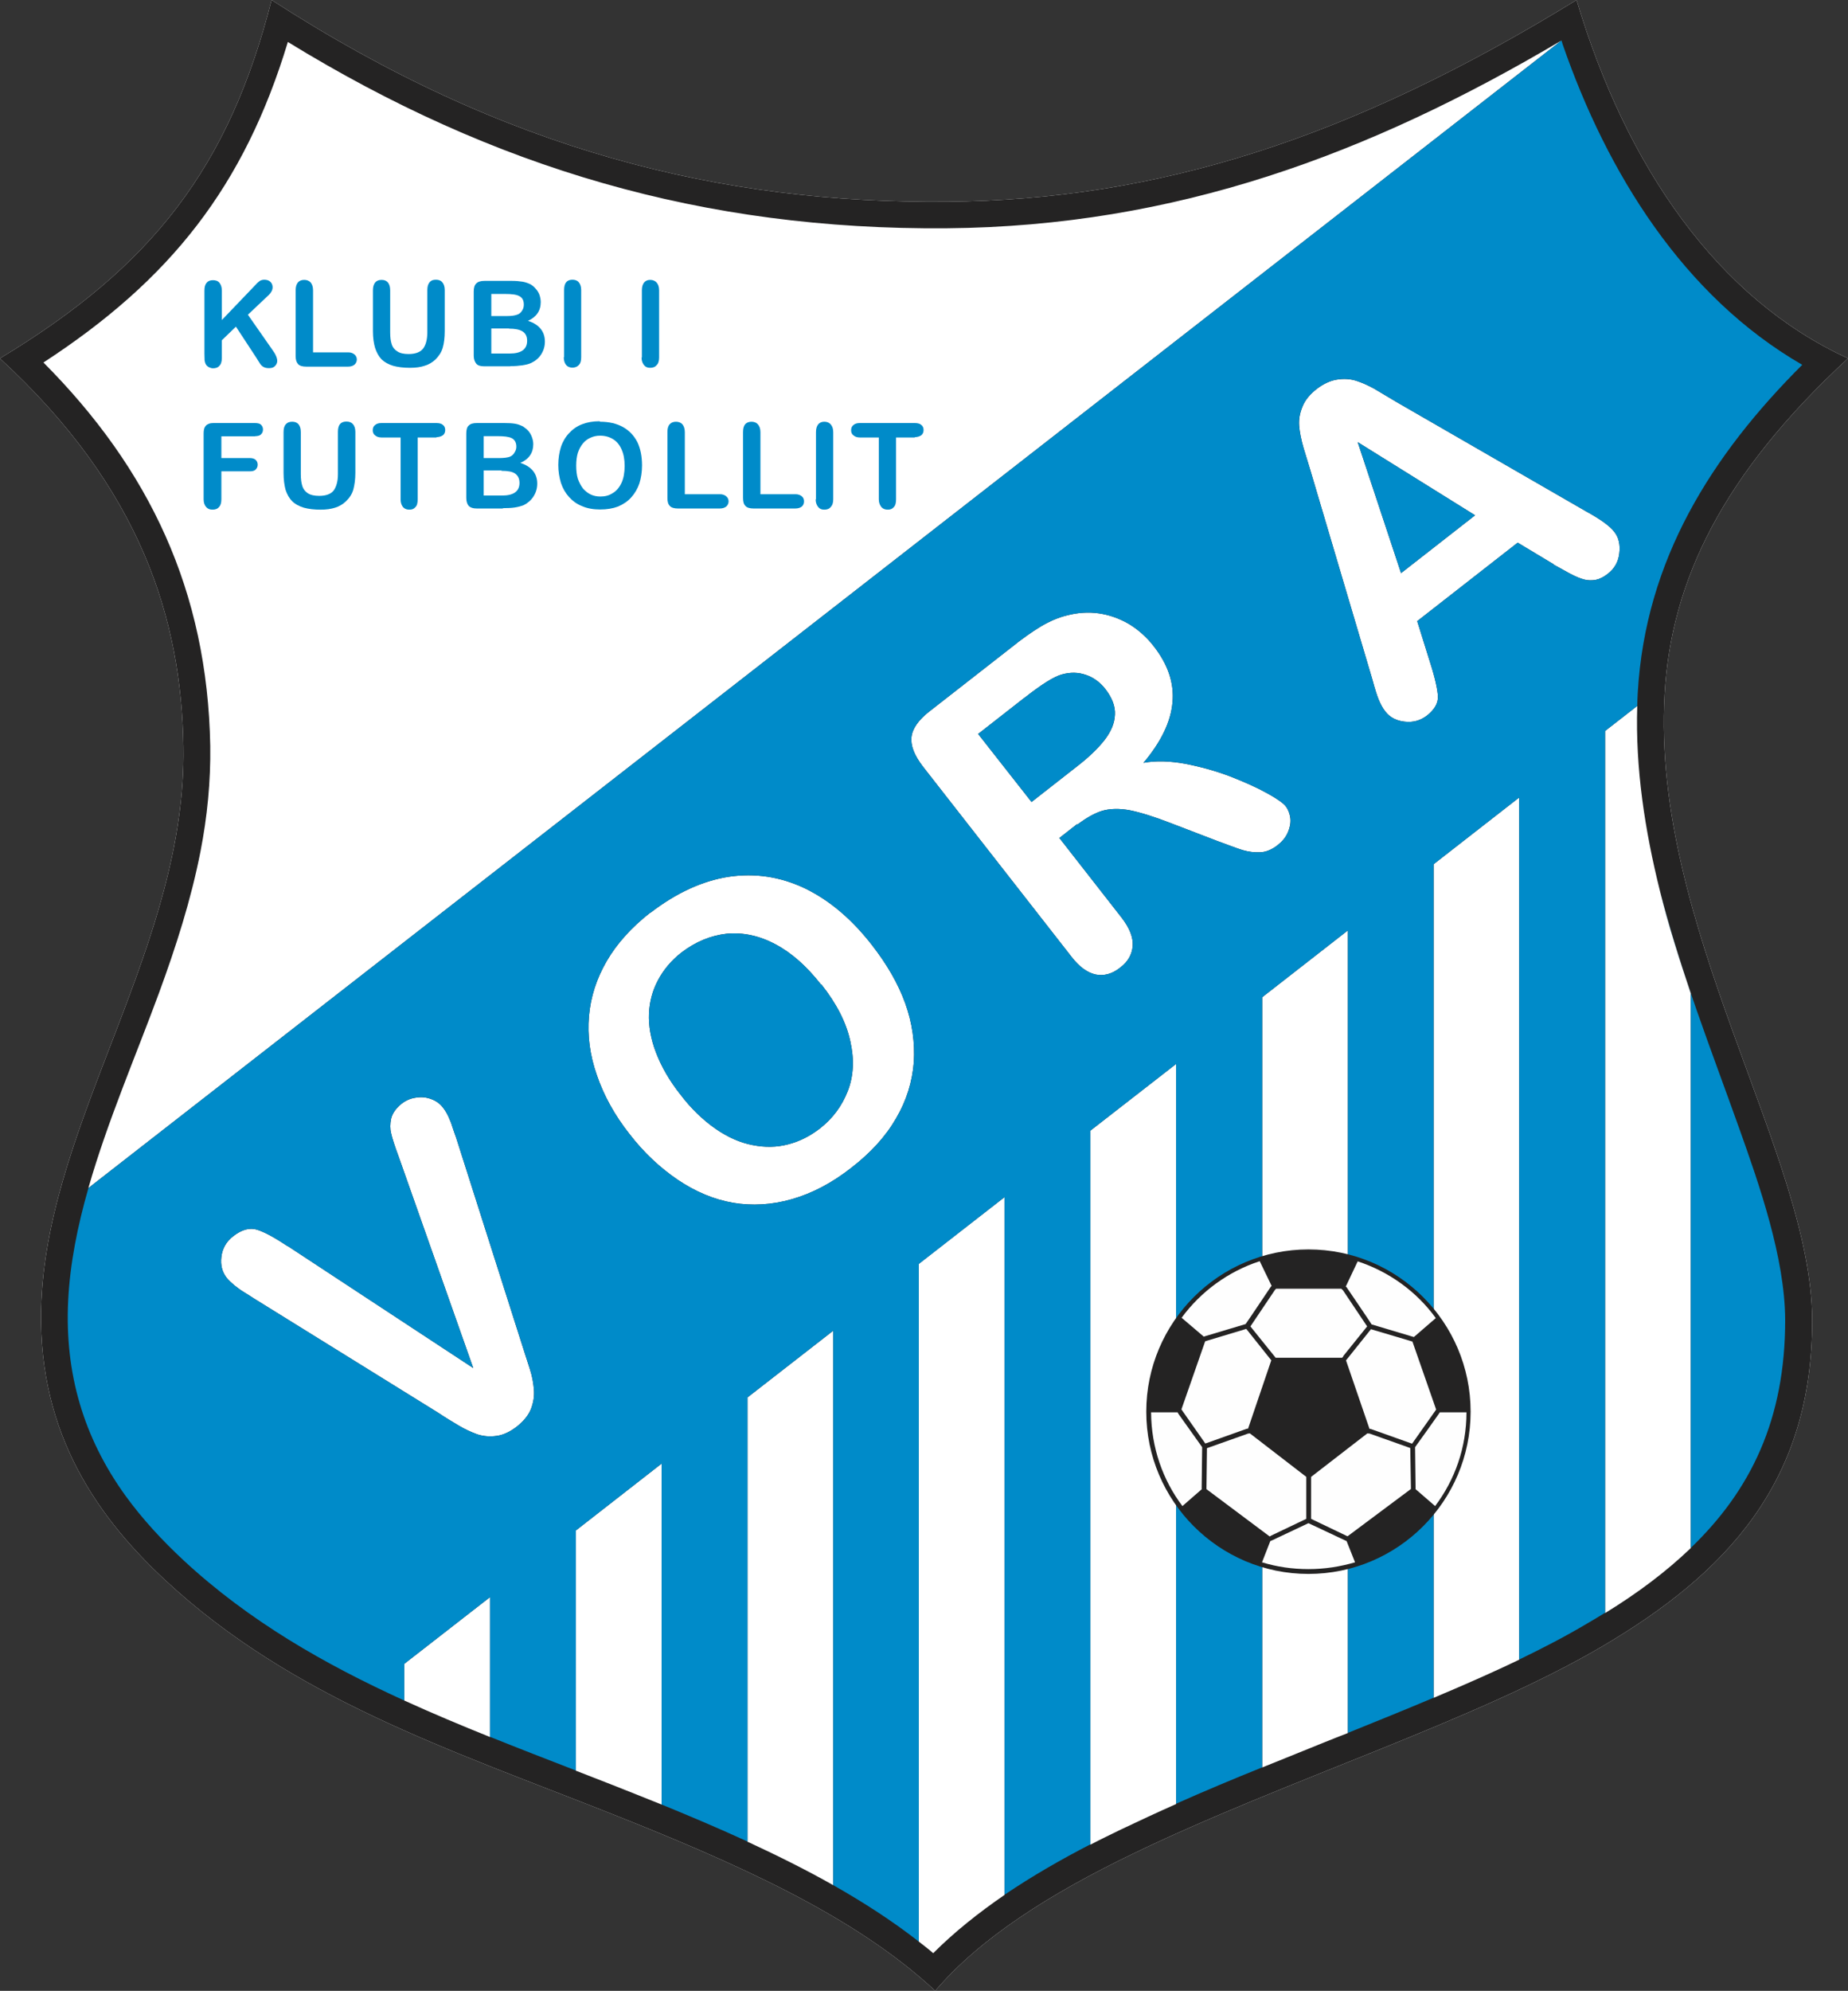
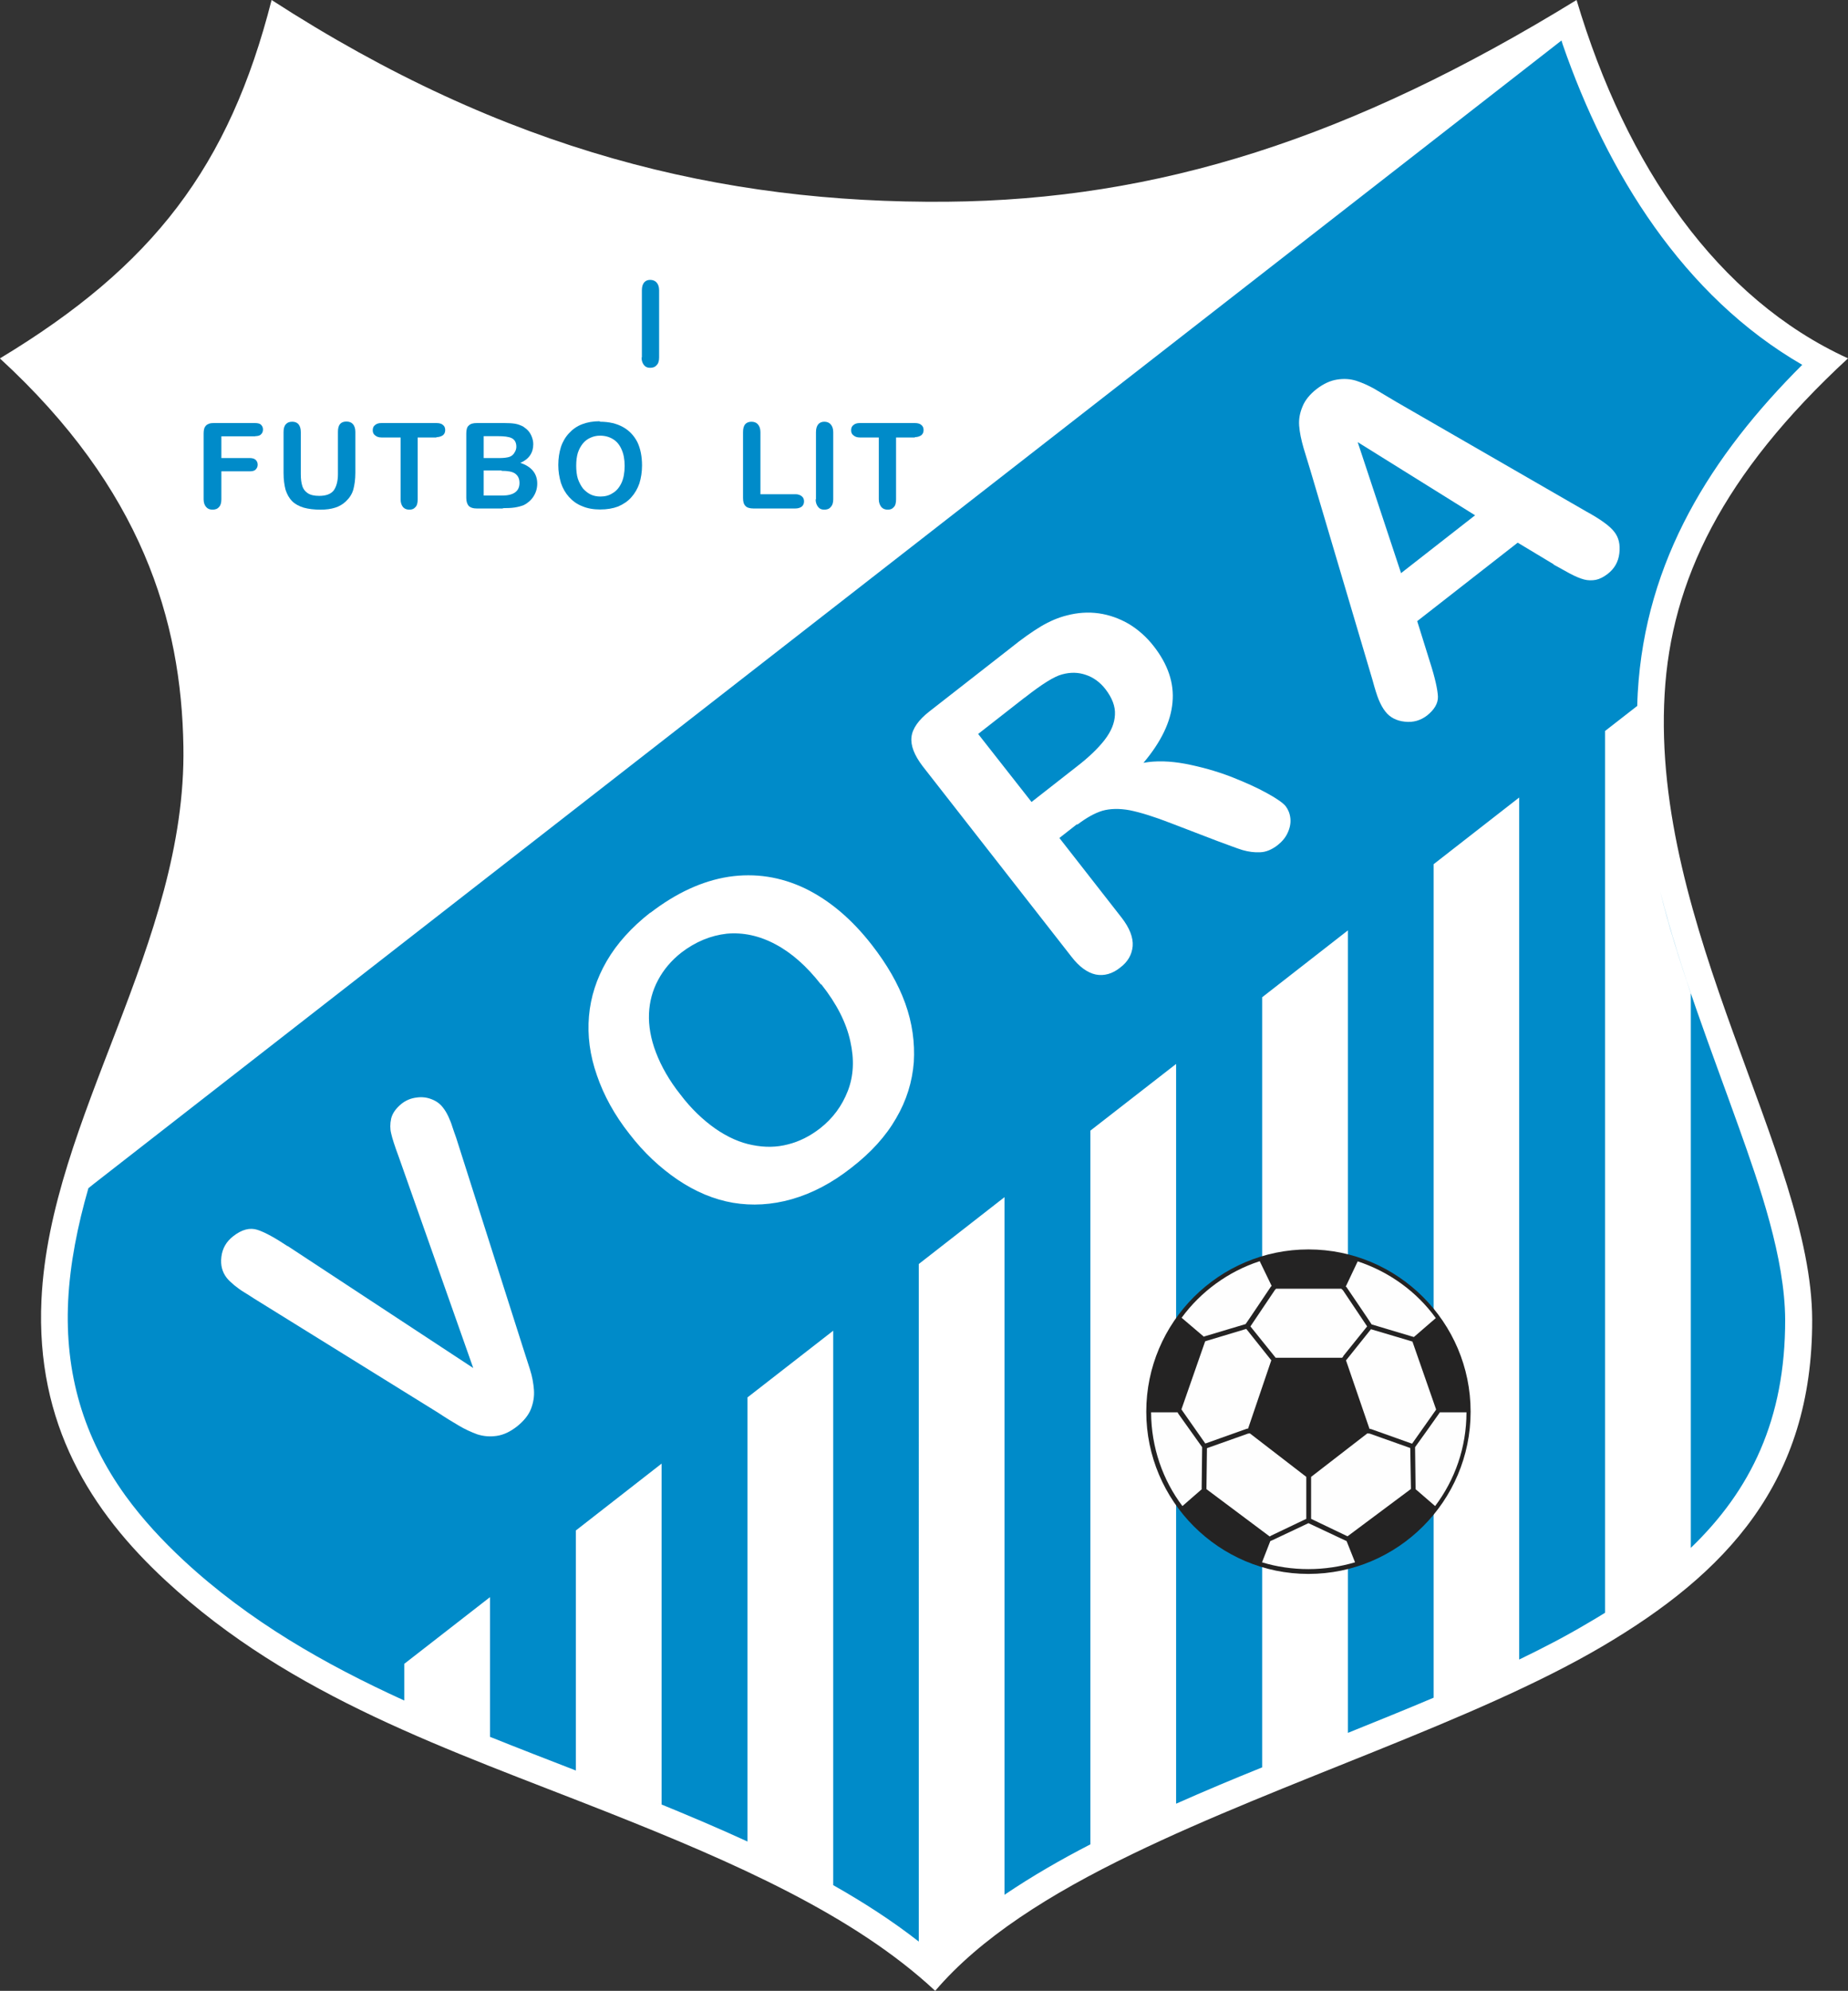
<svg xmlns="http://www.w3.org/2000/svg" version="1.1" id="Layer_1" x="0px" y="0px" width="275px" height="296.097px" viewBox="20.46 22.03 275 296.097" enable-background="new 20.46 22.03 275 296.097" xml:space="preserve">
  <rect x="20.46" y="22.03" width="275" height="296.097" fill="#333333" stroke="none" />
  <g>
    <path fill-rule="evenodd" clip-rule="evenodd" fill="#FFFFFF" d="M20.46,75.327c22.8-13.744,34.101-28.524,40.417-53.297   c34.866,22.553,67.091,30.276,100.451,30.004c31.362-0.271,60.083-9.327,93.74-30.004c7.377,24.773,20.998,44.439,40.392,53.297   c-18.679,17.248-26.328,33.089-27.29,49.966c-1.998,34.594,21.888,68.621,21.96,92.999c0.075,24.182-12.805,37.777-31.337,48.658   c-18.827,11.055-47.226,19.888-69.854,30.844c-12.263,5.922-22.602,12.46-29.313,20.332   c-12.091-11.277-29.881-19.098-48.905-26.624c-23.466-9.277-46.857-17.002-65.586-34.372   c-11.178-10.338-19.369-23.317-18.506-41.773c1.283-27.117,21.615-52.953,21.122-82.291c-0.297-18.753-6.169-38.32-27.291-57.715   V75.327z" />
-     <path fill-rule="evenodd" clip-rule="evenodd" fill="#242323" d="M20.46,75.327c22.8-13.744,34.101-28.524,40.417-53.297   c34.866,22.553,67.091,30.276,100.451,30.004c31.362-0.271,60.083-9.327,93.74-30.004c7.377,24.773,20.998,44.439,40.392,53.297   c-18.679,17.248-26.328,33.089-27.29,49.966c-1.998,34.594,21.888,68.621,21.96,92.999c0.075,24.182-12.805,37.777-31.337,48.658   c-18.827,11.055-47.226,19.888-69.854,30.844c-12.263,5.922-22.602,12.46-29.313,20.332   c-12.091-11.277-29.881-19.098-48.905-26.624c-23.466-9.277-46.857-17.002-65.586-34.372   c-11.178-10.338-19.369-23.317-18.506-41.773c1.283-27.117,21.615-52.953,21.122-82.291c-0.297-18.753-6.169-38.32-27.291-57.715   V75.327z M233.798,274.55c1.012-0.418,1.974-0.863,3.011-1.282c3.258-1.407,6.539-2.862,9.722-4.393V140.641l-12.732,9.919v124.015   V274.55z M208.261,284.915c1.8-0.716,3.576-1.455,5.379-2.171c2.443-0.988,4.91-2,7.402-2.962V160.406l-12.758,9.944v114.564   H208.261z M182.721,296.388c1.507-0.79,3.011-1.506,4.467-2.22c2.764-1.31,5.503-2.592,8.291-3.825V180.269l-12.758,9.919v106.25   V296.388z M157.183,310.799c0.716,0.565,1.481,1.134,2.147,1.727c3.157-3.158,6.76-6.021,10.609-8.662V200.083l-12.757,9.919   V310.799L157.183,310.799z M131.695,295.945c4.317,1.998,8.611,4.119,12.757,6.464v-82.464l-12.757,9.921v66.103V295.945z    M106.157,285.383c2.022,0.789,4.021,1.58,6.069,2.368c2.171,0.864,4.417,1.753,6.687,2.666v-50.706l-12.756,9.942V285.383z    M80.618,274.947c4.22,1.924,8.464,3.701,12.757,5.428v-20.801l-12.757,9.919v5.503V274.947z M259.312,261.942   c4.837-2.962,9.104-6.168,12.757-9.672v-82.488c-1.679-5.009-3.306-10.092-4.589-15.224c-2.246-9.006-3.678-18.284-3.38-27.537   l-4.788,3.726v131.245V261.942z M63.247,207.337l27.636,18.16l-11.079-31.386c-0.616-1.654-0.986-2.813-1.135-3.504   c-0.173-0.667-0.173-1.432,0-2.221c0.197-0.79,0.716-1.53,1.579-2.222c0.642-0.493,1.357-0.789,2.146-0.888   c0.79-0.124,1.555-0.05,2.295,0.246c0.716,0.272,1.283,0.692,1.703,1.259c0.296,0.37,0.542,0.79,0.789,1.309   c0.223,0.493,0.444,1.012,0.593,1.528c0.197,0.544,0.345,1.062,0.567,1.629l9.895,31.066c0.37,1.16,0.74,2.294,1.086,3.38   c0.345,1.062,0.518,2.099,0.592,3.035c0.074,0.962-0.074,1.9-0.444,2.863c-0.37,0.937-1.086,1.8-2.072,2.591   c-1.012,0.789-1.999,1.258-3.011,1.406c-1.012,0.147-1.949,0.072-2.887-0.223c-0.938-0.346-1.875-0.766-2.813-1.333   c-0.963-0.566-1.975-1.184-3.011-1.876L58.262,215.16c-0.493-0.321-0.987-0.643-1.48-0.938s-0.962-0.642-1.456-1.036   c-0.493-0.42-0.863-0.765-1.135-1.109c-0.666-0.864-0.938-1.876-0.789-3.11c0.147-1.233,0.716-2.27,1.776-3.084   c1.259-0.987,2.467-1.309,3.603-0.938c1.135,0.371,2.64,1.209,4.54,2.469L63.247,207.337z M117.21,157.814   c3.85-2.96,7.723-4.762,11.671-5.378c3.948-0.593,7.748,0,11.375,1.727c3.652,1.777,6.959,4.565,9.969,8.439   c2.221,2.862,3.874,5.699,4.936,8.636c1.061,2.937,1.455,5.872,1.282,8.76c-0.222,2.912-1.086,5.724-2.64,8.364   c-1.53,2.666-3.751,5.107-6.662,7.354c-2.888,2.27-5.823,3.8-8.834,4.663c-3.01,0.863-5.946,1.012-8.76,0.542   c-2.862-0.493-5.601-1.652-8.241-3.429c-2.615-1.776-5.033-4.022-7.18-6.811c-2.221-2.813-3.825-5.748-4.837-8.71   c-1.061-3.01-1.431-5.947-1.184-8.809c0.246-2.863,1.135-5.601,2.64-8.192c1.505-2.591,3.677-5.009,6.515-7.23L117.21,157.814z    M142.625,168.449c-2.098-2.689-4.343-4.688-6.761-5.971c-2.394-1.283-4.836-1.801-7.255-1.58   c-2.418,0.272-4.663,1.209-6.761,2.813c-1.505,1.185-2.64,2.542-3.454,4.071c-0.839,1.555-1.283,3.232-1.357,5.008   c-0.074,1.753,0.247,3.728,1.036,5.774c0.79,2.072,1.999,4.195,3.627,6.242c1.604,2.122,3.381,3.8,5.207,5.084   c1.851,1.283,3.701,2.098,5.527,2.443c1.851,0.37,3.577,0.345,5.28-0.099c1.678-0.42,3.257-1.209,4.762-2.37   c1.925-1.505,3.282-3.354,4.146-5.577c0.863-2.22,0.987-4.663,0.37-7.402c-0.592-2.738-2.023-5.576-4.317-8.462L142.625,168.449z    M180.724,144.614l-2.617,2.048l9.254,11.844c1.186,1.53,1.751,2.96,1.652,4.244c-0.122,1.283-0.716,2.32-1.85,3.183   c-1.159,0.938-2.417,1.283-3.651,1.037c-1.234-0.271-2.443-1.135-3.603-2.64l-22.158-28.352c-1.234-1.628-1.802-3.06-1.653-4.342   c0.147-1.259,1.061-2.542,2.64-3.776l12.141-9.475c1.652-1.333,3.158-2.394,4.466-3.183c1.333-0.79,2.615-1.333,3.924-1.653   c1.528-0.395,3.108-0.518,4.688-0.296c1.579,0.222,3.084,0.765,4.492,1.579c1.38,0.839,2.614,1.924,3.676,3.282   c2.146,2.739,3.084,5.527,2.813,8.389c-0.248,2.862-1.679,5.848-4.318,8.982c1.875-0.346,3.947-0.272,6.243,0.148   c2.27,0.444,4.515,1.061,6.661,1.875c2.146,0.839,3.973,1.653,5.478,2.493c1.506,0.814,2.443,1.505,2.788,1.949   c0.371,0.494,0.594,1.086,0.692,1.802c0.072,0.715-0.099,1.431-0.396,2.122c-0.319,0.716-0.814,1.308-1.528,1.875   c-0.84,0.642-1.704,1.012-2.567,1.037c-0.863,0.049-1.751-0.074-2.615-0.321c-0.889-0.271-2.146-0.765-3.775-1.357l-6.884-2.64   c-2.467-0.962-4.541-1.604-6.119-1.925c-1.579-0.296-2.987-0.247-4.098,0.074c-1.134,0.345-2.368,1.037-3.701,2.048   L180.724,144.614z M172.901,125.812l-6.884,5.379l7.945,10.117l6.687-5.231c1.802-1.382,3.208-2.739,4.17-3.972   c0.988-1.283,1.505-2.517,1.555-3.776c0.074-1.233-0.419-2.517-1.43-3.824c-0.791-1.012-1.777-1.728-2.888-2.097   c-1.136-0.395-2.295-0.419-3.553-0.074c-1.159,0.296-3.011,1.456-5.553,3.455L172.901,125.812z M251.687,105.973l-5.379-3.232   l-14.953,11.671l1.901,6.094c0.765,2.369,1.134,4.096,1.183,5.133c0.026,1.012-0.542,1.949-1.627,2.813   c-0.938,0.715-2.022,1.061-3.307,0.913c-1.234-0.124-2.22-0.642-2.887-1.505c-0.395-0.493-0.716-1.11-0.987-1.751   c-0.271-0.667-0.568-1.604-0.913-2.887l-9.277-31.288c-0.271-0.888-0.592-1.949-0.986-3.232c-0.371-1.283-0.594-2.369-0.667-3.355   c-0.074-0.962,0.099-1.9,0.493-2.838c0.371-0.938,1.087-1.826,2.098-2.615c1.062-0.814,2.073-1.258,3.035-1.407   c1.035-0.172,1.974-0.099,2.861,0.173c0.913,0.296,1.776,0.691,2.641,1.16c0.863,0.494,1.95,1.185,3.355,1.999l28.204,16.261   c2.171,1.185,3.553,2.196,4.194,3.035c0.691,0.863,0.913,1.924,0.765,3.208c-0.147,1.259-0.716,2.27-1.728,3.06   c-0.617,0.469-1.183,0.765-1.776,0.888c-0.567,0.099-1.159,0.099-1.728-0.049c-0.567-0.148-1.308-0.444-2.22-0.938   c-0.913-0.494-1.702-0.938-2.369-1.308H251.687z M228.938,107.281l11.028-8.612l-17.469-10.882l6.44,19.444V107.281z    M252.823,28.05c-28.647,16.952-57.468,27.636-91.469,27.932c-36.248,0.296-67.486-8.957-98.058-27.709   c-6.515,21.517-17.494,35.383-36.371,47.672c15.768,15.841,24.403,33.977,24.823,57.023c0.074,5.256-0.444,10.536-1.456,15.718   c-1.406,7.18-3.652,14.163-6.169,21.022c-3.404,9.253-7.674,19.097-10.511,29.018L252.823,28.05z" />
    <path fill-rule="evenodd" clip-rule="evenodd" fill="#008BC9" d="M33.613,198.75c-1.604,5.576-2.739,11.202-3.011,16.755   c-0.519,10.759,2.271,20.307,8.537,28.992c2.542,3.504,5.503,6.687,8.661,9.623c9.746,9.031,20.998,15.447,32.817,20.827v-5.454   l12.757-9.919v20.775c4.244,1.704,8.513,3.356,12.782,5.009v-35.704l12.756-9.942v50.706l-0.839-0.347   c4.467,1.826,9.056,3.75,13.621,5.849v-66.054l12.757-9.921v82.464c4.49,2.542,8.784,5.305,12.731,8.391V210.027l12.757-9.944   V303.84c4.121-2.788,8.465-5.281,12.781-7.501V190.188l12.758-9.919v110.024c4.22-1.875,8.513-3.678,12.806-5.403V170.35   l12.758-9.944v119.352c4.269-1.727,8.513-3.431,12.756-5.23V150.561l12.732-9.919v128.21c3.479-1.678,6.909-3.454,10.19-5.404   c0.89-0.517,1.753-1.035,2.591-1.554V130.747l4.788-3.726c0-0.642,0.049-1.308,0.073-1.95c1.136-19.789,10.98-35.309,24.477-48.782   c-17.691-10.215-29.042-28.573-35.653-47.671c-0.025-0.123-0.149-0.469-0.174-0.567l-0.913,0.715L34.476,198.059L33.613,198.75z    M157.875,311.316c0.444,0.37,0.889,0.716,1.332,1.086C158.763,312.032,158.319,311.686,157.875,311.316L157.875,311.316z    M272.069,252.245c8.908-8.563,14.065-19.098,14.041-33.952c-0.051-9.179-3.802-19.938-6.86-28.499   c-4.17-11.695-8.709-23.195-11.746-35.211c1.26,5.133,2.887,10.216,4.565,15.2V252.245z M63.247,207.337l27.636,18.16   l-11.079-31.386c-0.616-1.654-0.986-2.813-1.135-3.504c-0.173-0.667-0.173-1.432,0-2.221c0.197-0.79,0.716-1.53,1.579-2.222   c0.642-0.493,1.357-0.789,2.146-0.888c0.79-0.124,1.555-0.05,2.295,0.246c0.716,0.272,1.283,0.692,1.703,1.259   c0.296,0.37,0.542,0.79,0.789,1.309c0.223,0.493,0.444,1.012,0.593,1.528c0.197,0.544,0.345,1.062,0.567,1.629l9.895,31.066   c0.37,1.16,0.74,2.294,1.086,3.38c0.345,1.062,0.518,2.099,0.592,3.035c0.074,0.962-0.074,1.9-0.444,2.863   c-0.37,0.937-1.086,1.8-2.072,2.591c-1.012,0.789-1.999,1.258-3.011,1.406c-1.012,0.147-1.949,0.072-2.887-0.223   c-0.938-0.346-1.875-0.766-2.813-1.333c-0.963-0.566-1.975-1.184-3.011-1.876L58.262,215.16c-0.493-0.321-0.987-0.643-1.48-0.938   s-0.962-0.642-1.456-1.036c-0.493-0.42-0.863-0.765-1.135-1.109c-0.666-0.864-0.938-1.876-0.789-3.11   c0.147-1.233,0.716-2.27,1.776-3.084c1.259-0.987,2.467-1.309,3.603-0.938c1.135,0.371,2.64,1.209,4.54,2.469L63.247,207.337z    M117.21,157.814c3.85-2.96,7.723-4.762,11.671-5.378c3.948-0.593,7.748,0,11.375,1.727c3.652,1.777,6.959,4.565,9.969,8.439   c2.221,2.862,3.874,5.699,4.936,8.636c1.061,2.937,1.455,5.872,1.282,8.76c-0.222,2.912-1.086,5.724-2.64,8.364   c-1.53,2.666-3.751,5.107-6.662,7.354c-2.888,2.27-5.823,3.8-8.834,4.663c-3.01,0.863-5.946,1.012-8.76,0.542   c-2.862-0.493-5.601-1.652-8.241-3.429c-2.615-1.776-5.033-4.022-7.18-6.811c-2.221-2.813-3.825-5.748-4.837-8.71   c-1.061-3.01-1.431-5.947-1.184-8.809c0.246-2.863,1.135-5.601,2.64-8.192c1.505-2.591,3.677-5.009,6.515-7.23L117.21,157.814z    M142.625,168.449c-2.098-2.689-4.343-4.688-6.761-5.971c-2.394-1.283-4.836-1.801-7.255-1.58   c-2.418,0.272-4.663,1.209-6.761,2.813c-1.505,1.185-2.64,2.542-3.454,4.071c-0.839,1.555-1.283,3.232-1.357,5.008   c-0.074,1.753,0.247,3.728,1.036,5.774c0.79,2.072,1.999,4.195,3.627,6.242c1.604,2.122,3.381,3.8,5.207,5.084   c1.851,1.283,3.701,2.098,5.527,2.443c1.851,0.37,3.577,0.345,5.28-0.099c1.678-0.42,3.257-1.209,4.762-2.37   c1.925-1.505,3.282-3.354,4.146-5.577c0.863-2.22,0.987-4.663,0.37-7.402c-0.592-2.738-2.023-5.576-4.317-8.462L142.625,168.449z    M180.724,144.614l-2.617,2.048l9.254,11.844c1.186,1.53,1.751,2.96,1.652,4.244c-0.122,1.283-0.716,2.32-1.85,3.183   c-1.159,0.938-2.417,1.283-3.651,1.037c-1.234-0.271-2.443-1.135-3.603-2.64l-22.158-28.352c-1.234-1.628-1.802-3.06-1.653-4.342   c0.147-1.259,1.061-2.542,2.64-3.776l12.141-9.475c1.652-1.333,3.158-2.394,4.466-3.183c1.333-0.79,2.615-1.333,3.924-1.653   c1.528-0.395,3.108-0.518,4.688-0.296c1.579,0.222,3.084,0.765,4.492,1.579c1.38,0.839,2.614,1.924,3.676,3.282   c2.146,2.739,3.084,5.527,2.813,8.389c-0.248,2.862-1.679,5.848-4.318,8.982c1.875-0.346,3.947-0.272,6.243,0.148   c2.27,0.444,4.515,1.061,6.661,1.875c2.146,0.839,3.973,1.653,5.478,2.493c1.506,0.814,2.443,1.505,2.788,1.949   c0.371,0.494,0.617,1.086,0.692,1.802c0.072,0.715-0.075,1.431-0.396,2.122c-0.319,0.716-0.814,1.308-1.528,1.875   c-0.84,0.642-1.704,1.012-2.567,1.037c-0.863,0.049-1.751-0.074-2.615-0.321c-0.889-0.271-2.146-0.765-3.775-1.357l-6.884-2.64   c-2.467-0.962-4.541-1.604-6.119-1.925c-1.579-0.296-2.987-0.247-4.098,0.074c-1.134,0.345-2.368,1.037-3.701,2.048   L180.724,144.614z M172.901,125.812l-6.884,5.379l7.945,10.117l6.687-5.231c1.802-1.382,3.208-2.739,4.17-3.972   c0.988-1.283,1.505-2.517,1.555-3.776c0.074-1.233-0.419-2.517-1.43-3.824c-0.791-1.012-1.777-1.728-2.888-2.097   c-1.136-0.395-2.295-0.419-3.553-0.074c-1.159,0.296-3.011,1.456-5.553,3.455L172.901,125.812z M251.687,105.973l-5.379-3.232   l-14.953,11.671l1.901,6.094c0.765,2.369,1.134,4.096,1.183,5.133c0.026,1.012-0.542,1.949-1.627,2.813   c-0.938,0.715-2.022,1.061-3.307,0.913c-1.234-0.124-2.22-0.642-2.887-1.505c-0.395-0.493-0.716-1.11-0.987-1.751   c-0.271-0.667-0.568-1.604-0.913-2.887l-9.277-31.288c-0.271-0.888-0.592-1.949-0.986-3.232c-0.371-1.283-0.594-2.369-0.667-3.355   c-0.074-0.962,0.099-1.9,0.493-2.838c0.371-0.938,1.087-1.826,2.098-2.615c1.062-0.814,2.073-1.258,3.035-1.407   c1.035-0.172,1.974-0.099,2.861,0.173c0.913,0.296,1.776,0.691,2.641,1.16c0.863,0.494,1.95,1.185,3.355,1.999l28.204,16.261   c2.171,1.185,3.553,2.196,4.194,3.035c0.691,0.863,0.913,1.924,0.765,3.208c-0.147,1.259-0.716,2.27-1.728,3.06   c-0.617,0.469-1.183,0.765-1.776,0.888c-0.567,0.099-1.159,0.099-1.728-0.049c-0.567-0.148-1.308-0.444-2.22-0.938   c-0.913-0.494-1.702-0.938-2.369-1.308H251.687z M228.938,107.281l11.028-8.612l-17.469-10.882l6.44,19.444V107.281z" />
-     <path fill="#008BC9" d="M53.475,65.21v4.417l5.034-5.256c0.222-0.271,0.469-0.444,0.617-0.568c0.173-0.099,0.395-0.172,0.666-0.172   c0.37,0,0.69,0.099,0.913,0.321c0.222,0.222,0.32,0.494,0.32,0.79c0,0.395-0.173,0.765-0.543,1.135l-3.133,2.96l3.602,5.158   c0.271,0.37,0.469,0.69,0.568,0.938c0.123,0.271,0.197,0.543,0.197,0.789c0,0.272-0.124,0.543-0.346,0.765   s-0.519,0.296-0.889,0.296c-0.395,0-0.642-0.074-0.888-0.222c-0.223-0.148-0.395-0.346-0.543-0.617   c-0.148-0.247-0.321-0.469-0.42-0.667l-3.06-4.664l-2.098,2.023v2.64c0,0.518-0.123,0.938-0.37,1.16   c-0.222,0.271-0.567,0.37-0.938,0.37c-0.222,0-0.419-0.074-0.642-0.173c-0.197-0.123-0.37-0.271-0.443-0.444   c-0.099-0.173-0.124-0.345-0.173-0.568c0-0.222-0.024-0.542-0.024-0.938v-9.451c0-0.518,0.099-0.888,0.345-1.159   c0.223-0.272,0.519-0.371,0.938-0.371c0.37,0,0.716,0.099,0.938,0.371c0.223,0.271,0.37,0.641,0.37,1.159V65.21z M67.046,65.21   v9.228h5.231c0.419,0,0.716,0.124,0.938,0.321c0.223,0.173,0.346,0.444,0.346,0.74c0,0.296-0.123,0.567-0.346,0.765   c-0.222,0.173-0.519,0.296-0.962,0.296h-6.218c-0.568,0-0.987-0.124-1.21-0.37c-0.247-0.271-0.37-0.642-0.37-1.209V65.21   c0-0.543,0.123-0.913,0.346-1.184c0.222-0.247,0.519-0.371,0.938-0.371c0.37,0,0.716,0.124,0.938,0.371   C66.899,64.297,67.046,64.667,67.046,65.21L67.046,65.21z M75.955,71.281v-6.07c0-0.543,0.123-0.913,0.345-1.184   c0.223-0.247,0.519-0.371,0.938-0.371c0.419,0,0.715,0.124,0.938,0.371c0.222,0.271,0.346,0.641,0.346,1.184v6.243   c0,0.716,0.073,1.308,0.222,1.752c0.147,0.494,0.444,0.839,0.839,1.086c0.395,0.271,0.962,0.395,1.678,0.395   c1.012,0,1.728-0.271,2.146-0.79c0.42-0.543,0.642-1.357,0.642-2.443v-6.292c0-0.518,0.124-0.913,0.346-1.16   c0.222-0.271,0.518-0.37,0.938-0.37c0.37,0,0.716,0.099,0.938,0.37c0.223,0.247,0.37,0.642,0.37,1.16v6.095   c0,0.987-0.099,1.801-0.296,2.492c-0.197,0.666-0.567,1.234-1.086,1.752c-0.444,0.419-1.012,0.765-1.628,0.938   c-0.593,0.197-1.308,0.296-2.147,0.296c-0.962,0-1.801-0.099-2.517-0.296c-0.716-0.222-1.258-0.518-1.727-0.962   c-0.444-0.469-0.741-1.037-0.963-1.703C76.078,73.106,75.955,72.268,75.955,71.281L75.955,71.281z M96.41,76.512h-3.85   c-0.567,0-0.962-0.099-1.209-0.37c-0.222-0.271-0.395-0.642-0.395-1.209v-9.549c0-0.567,0.123-0.962,0.395-1.209   c0.247-0.247,0.642-0.371,1.209-0.371h4.097c0.592,0,1.109,0.05,1.579,0.124c0.443,0.074,0.813,0.222,1.185,0.395   c0.32,0.197,0.567,0.419,0.789,0.691c0.247,0.271,0.42,0.567,0.543,0.913c0.099,0.321,0.173,0.666,0.173,1.036   c0,1.283-0.642,2.221-1.9,2.788c1.653,0.518,2.518,1.58,2.518,3.084c0,0.716-0.198,1.357-0.568,1.925   c-0.369,0.567-0.863,0.962-1.48,1.258c-0.37,0.173-0.814,0.271-1.308,0.346c-0.493,0.074-1.086,0.123-1.776,0.123V76.512z    M96.237,70.886h-2.665v3.726h2.739c1.728,0,2.591-0.642,2.591-1.9c0-0.642-0.223-1.086-0.666-1.382   c-0.47-0.296-1.136-0.419-2.048-0.419L96.237,70.886z M93.572,65.753v3.282h2.369c0.642,0,1.11-0.074,1.456-0.198   c0.345-0.099,0.592-0.32,0.789-0.666c0.148-0.222,0.223-0.518,0.223-0.839c0-0.617-0.223-1.036-0.667-1.258   c-0.444-0.247-1.159-0.321-2.072-0.321h-2.073H93.572z M104.405,75.154v-9.993c0-0.518,0.098-0.913,0.32-1.16   c0.222-0.271,0.543-0.37,0.913-0.37s0.715,0.099,0.938,0.37c0.222,0.247,0.37,0.642,0.37,1.16v9.993   c0,0.543-0.099,0.913-0.37,1.185c-0.223,0.247-0.567,0.37-0.938,0.37s-0.691-0.124-0.913-0.37c-0.223-0.271-0.37-0.642-0.37-1.185   H104.405z" />
    <path fill="#008BC9" d="M115.977,75.204V65.21c0-0.543,0.123-0.913,0.345-1.184c0.223-0.247,0.519-0.371,0.889-0.371   s0.716,0.124,0.938,0.371c0.247,0.271,0.395,0.641,0.395,1.184v9.993c0,0.518-0.123,0.913-0.395,1.16   c-0.222,0.271-0.567,0.37-0.938,0.37s-0.666-0.099-0.889-0.37c-0.222-0.247-0.395-0.642-0.395-1.16H115.977z" />
    <path fill="#008BC9" d="M58.485,86.924h-5.083v3.232h4.243c0.371,0,0.691,0.099,0.864,0.271c0.197,0.197,0.296,0.419,0.296,0.716   c0,0.295-0.099,0.518-0.296,0.715c-0.173,0.197-0.493,0.271-0.864,0.271h-4.243v4.17c0,0.518-0.124,0.938-0.37,1.16   c-0.223,0.271-0.567,0.37-0.938,0.37c-0.395,0-0.69-0.099-0.938-0.37c-0.246-0.271-0.395-0.642-0.395-1.16V86.53   c0-0.395,0.049-0.691,0.148-0.913c0.123-0.222,0.271-0.419,0.543-0.518c0.222-0.124,0.518-0.148,0.888-0.148h6.07   c0.395,0,0.716,0.074,0.889,0.247c0.196,0.197,0.296,0.419,0.296,0.715s-0.1,0.543-0.296,0.716   c-0.173,0.197-0.494,0.271-0.889,0.271L58.485,86.924z" />
    <path fill="#008BC9" d="M62.655,92.377v-6.07c0-0.542,0.099-0.913,0.346-1.184c0.222-0.247,0.518-0.37,0.938-0.37   c0.419,0,0.716,0.124,0.938,0.37c0.222,0.271,0.346,0.642,0.346,1.184v6.243c0,0.69,0.073,1.308,0.222,1.752   c0.148,0.494,0.444,0.838,0.814,1.085c0.419,0.271,0.986,0.395,1.702,0.395c1.012,0,1.728-0.271,2.146-0.79   c0.396-0.542,0.642-1.357,0.642-2.442v-6.292c0-0.518,0.099-0.913,0.321-1.159c0.222-0.271,0.543-0.37,0.938-0.37   s0.716,0.099,0.963,0.37c0.222,0.247,0.369,0.641,0.369,1.159v6.095c0,0.987-0.123,1.801-0.296,2.468   c-0.197,0.691-0.567,1.258-1.11,1.777c-0.444,0.419-1.012,0.765-1.604,0.938c-0.617,0.197-1.333,0.296-2.147,0.296   c-0.986,0-1.801-0.099-2.517-0.296c-0.715-0.222-1.283-0.519-1.727-0.963c-0.469-0.469-0.766-1.036-0.987-1.702   C62.778,94.203,62.655,93.365,62.655,92.377L62.655,92.377z" />
    <path fill="#008BC9" d="M85.429,87.097h-2.813v9.204c0,0.518-0.099,0.938-0.346,1.16c-0.223,0.271-0.518,0.37-0.889,0.37   c-0.37,0-0.69-0.099-0.938-0.37c-0.222-0.271-0.37-0.642-0.37-1.16v-9.204h-2.837c-0.444,0-0.741-0.124-0.963-0.321   c-0.247-0.173-0.346-0.444-0.346-0.74c0-0.346,0.099-0.617,0.346-0.79c0.222-0.197,0.519-0.296,0.963-0.296h8.167   c0.443,0,0.789,0.099,0.987,0.296c0.222,0.172,0.32,0.444,0.32,0.74c0,0.32-0.099,0.567-0.32,0.765   c-0.247,0.173-0.568,0.296-0.987,0.296L85.429,87.097z" />
    <path fill="#008BC9" d="M95.299,97.658h-3.874c-0.567,0-0.938-0.123-1.209-0.37c-0.222-0.271-0.37-0.641-0.37-1.209V86.53   c0-0.568,0.099-0.987,0.37-1.209c0.271-0.271,0.642-0.37,1.209-0.37h4.097c0.592,0,1.135,0.025,1.578,0.099   c0.444,0.074,0.814,0.222,1.21,0.419c0.296,0.198,0.567,0.419,0.789,0.667c0.223,0.271,0.395,0.567,0.518,0.913   c0.124,0.345,0.198,0.666,0.198,1.061c0,1.258-0.642,2.221-1.925,2.763c1.653,0.543,2.517,1.58,2.517,3.084   c0,0.715-0.197,1.357-0.567,1.925s-0.863,0.987-1.456,1.283c-0.395,0.148-0.839,0.271-1.332,0.345   c-0.469,0.074-1.086,0.099-1.752,0.099V97.658z M95.102,92.007h-2.665v3.726h2.739c1.727,0,2.59-0.642,2.59-1.875   c0-0.642-0.222-1.086-0.666-1.406c-0.443-0.296-1.135-0.395-2.022-0.395L95.102,92.007z M92.437,86.9v3.257h2.369   c0.641,0,1.135-0.074,1.455-0.173c0.346-0.123,0.617-0.346,0.79-0.69c0.147-0.223,0.246-0.519,0.246-0.814   c0-0.642-0.246-1.061-0.69-1.283s-1.16-0.296-2.073-0.296h-2.072H92.437z" />
    <path fill="#008BC9" d="M109.758,84.753c1.333,0,2.468,0.271,3.405,0.79s1.653,1.283,2.146,2.245   c0.469,0.987,0.691,2.147,0.691,3.479c0,0.962-0.148,1.875-0.395,2.665c-0.272,0.789-0.691,1.505-1.21,2.072   c-0.518,0.593-1.208,1.037-1.949,1.357c-0.789,0.296-1.652,0.444-2.689,0.444c-0.962,0-1.875-0.148-2.664-0.493   c-0.79-0.296-1.432-0.79-1.95-1.357c-0.518-0.567-0.938-1.283-1.209-2.097c-0.246-0.839-0.395-1.703-0.395-2.665   c0-0.987,0.148-1.899,0.395-2.689c0.271-0.814,0.691-1.505,1.209-2.048c0.519-0.568,1.16-1.037,1.95-1.333   c0.765-0.296,1.628-0.444,2.59-0.444L109.758,84.753z M113.411,91.292c0-0.938-0.148-1.727-0.444-2.393   c-0.296-0.691-0.716-1.209-1.283-1.555s-1.209-0.518-1.925-0.518c-0.518,0-0.962,0.099-1.406,0.296   c-0.469,0.197-0.839,0.494-1.135,0.839c-0.296,0.37-0.567,0.814-0.766,1.406c-0.172,0.567-0.246,1.209-0.246,1.924   c0,0.716,0.074,1.407,0.246,1.949c0.198,0.567,0.47,1.062,0.79,1.48c0.346,0.37,0.716,0.667,1.135,0.864   c0.42,0.198,0.913,0.296,1.432,0.296c0.666,0,1.283-0.148,1.801-0.494c0.568-0.321,0.987-0.814,1.333-1.53   c0.32-0.691,0.469-1.555,0.469-2.517V91.292z" />
-     <path fill="#008BC9" d="M122.368,86.307v9.229h5.23c0.42,0,0.716,0.124,0.938,0.321c0.223,0.173,0.346,0.444,0.346,0.741   c0,0.296-0.123,0.567-0.346,0.765c-0.222,0.173-0.518,0.296-0.986,0.296h-6.193c-0.567,0-0.987-0.123-1.209-0.37   c-0.271-0.271-0.37-0.641-0.37-1.209v-9.771c0-0.542,0.099-0.913,0.345-1.184c0.223-0.247,0.519-0.37,0.938-0.37   c0.37,0,0.715,0.124,0.938,0.37C122.219,85.395,122.368,85.765,122.368,86.307L122.368,86.307z" />
    <path fill="#008BC9" d="M133.619,86.307v9.229h5.231c0.395,0,0.716,0.124,0.938,0.321c0.223,0.173,0.321,0.444,0.321,0.741   c0,0.296-0.099,0.567-0.321,0.765c-0.222,0.173-0.543,0.296-0.987,0.296h-6.192c-0.568,0-0.987-0.123-1.21-0.37   c-0.271-0.271-0.369-0.641-0.369-1.209v-9.771c0-0.542,0.099-0.913,0.32-1.184c0.222-0.247,0.543-0.37,0.938-0.37   s0.716,0.124,0.938,0.37C133.471,85.395,133.619,85.765,133.619,86.307L133.619,86.307z" />
    <path fill="#008BC9" d="M141.885,96.301v-9.994c0-0.542,0.123-0.913,0.346-1.184c0.222-0.247,0.518-0.37,0.888-0.37   c0.396,0,0.716,0.124,0.938,0.37c0.247,0.271,0.396,0.642,0.396,1.184v9.994c0,0.518-0.124,0.888-0.396,1.16   c-0.222,0.271-0.542,0.37-0.938,0.37c-0.37,0-0.666-0.099-0.888-0.37c-0.223-0.271-0.396-0.642-0.396-1.16H141.885z" />
    <path fill="#008BC9" d="M156.616,87.097h-2.813v9.204c0,0.518-0.099,0.938-0.346,1.16c-0.222,0.271-0.519,0.37-0.889,0.37   s-0.69-0.099-0.938-0.37c-0.222-0.271-0.395-0.642-0.395-1.16v-9.204h-2.813c-0.443,0-0.739-0.124-0.962-0.321   c-0.246-0.173-0.346-0.444-0.346-0.74c0-0.346,0.1-0.617,0.346-0.79c0.223-0.197,0.519-0.296,0.962-0.296h8.168   c0.444,0,0.79,0.099,0.987,0.296c0.222,0.172,0.32,0.444,0.32,0.74c0,0.32-0.099,0.567-0.32,0.765   c-0.247,0.173-0.567,0.296-0.987,0.296L156.616,87.097z" />
    <path fill-rule="evenodd" clip-rule="evenodd" fill="#242323" d="M239.302,231.988c0-13.301-10.834-24.132-24.132-24.132   c-13.301,0-24.134,10.831-24.134,24.132c0,13.3,10.833,24.131,24.134,24.131C228.468,256.119,239.302,245.288,239.302,231.988   L239.302,231.988z" />
    <path fill-rule="evenodd" clip-rule="evenodd" fill="#FEFEFE" d="M220.747,224.388c0.073-0.125,0.147-0.197,0.147-0.197   l3.577-4.467l5.898,1.751c0,0,0.073,0.05,0.271,0.075l3.529,10.116c-0.075,0.147-0.148,0.223-0.148,0.223l-3.431,4.86l-6.093-2.171   c0,0-0.099,0-0.249-0.05l-3.479-10.141H220.747z M220.327,223.745l3.577-4.44l-3.603-5.379l-0.247-0.223h-9.697l-0.172,0.173   l-3.651,5.429l3.577,4.44l0.173,0.224h9.896l0.196-0.224H220.327z M209.568,250.444l5.281-2.518v-6.241l-8.391-6.466l-0.271,0.025   l-6.12,2.171l-0.073,5.847c0,0,0,0.101,0,0.249l9.4,7.031c0.099-0.025,0.173-0.074,0.173-0.074V250.444z M199.279,243.511v-0.298   c0,0,0.073-5.699,0.073-5.945c-0.122-0.174-3.552-4.985-3.552-4.985l-0.101-0.196h-3.947c0.025,5.23,1.753,10.092,4.663,13.94   l2.888-2.516H199.279z M205.991,234.529c0,0,0.073,0,0.197-0.025l3.455-10.165c-0.075-0.099-0.149-0.174-0.149-0.174l-3.577-4.489   l-5.898,1.776c0,0-0.072,0.023-0.221,0.073l-3.529,10.117c0.075,0.099,0.147,0.221,0.147,0.221l3.406,4.861L205.991,234.529z    M220.697,213.333l0.148,0.147c0,0,3.626,5.33,3.725,5.527c0.223,0.073,6.021,1.801,6.021,1.801l0.272,0.074l3.257-2.813   c-2.837-3.922-6.909-6.884-11.622-8.438l-1.751,3.701H220.697z M220.993,250.517l9.426-7.032c0-0.147,0-0.271,0-0.271l-0.099-5.823   l-6.046-2.146l-0.345-0.025l-8.364,6.466v6.241l5.255,2.518C220.82,250.444,220.894,250.468,220.993,250.517L220.993,250.517z    M220.845,251.233l-0.321-0.148l-5.354-2.516l-5.33,2.516l-0.347,0.148l-1.232,3.159c2.171,0.666,4.515,1.011,6.909,1.011   c2.417,0,4.736-0.37,6.933-1.011L220.845,251.233L220.845,251.233z M199.575,220.834l0.223-0.075c0,0,5.798-1.727,6.021-1.8   c0.147-0.174,3.75-5.553,3.75-5.553l0.124-0.123l-1.776-3.677c-4.688,1.53-8.761,4.516-11.622,8.414l3.307,2.813H199.575z    M234.737,232.06l-0.147,0.223c0,0-3.405,4.812-3.554,4.985c0,0.246,0.073,5.945,0.073,5.945v0.298l2.912,2.516   c2.937-3.898,4.664-8.71,4.664-13.94h-3.948V232.06z" />
  </g>
</svg>